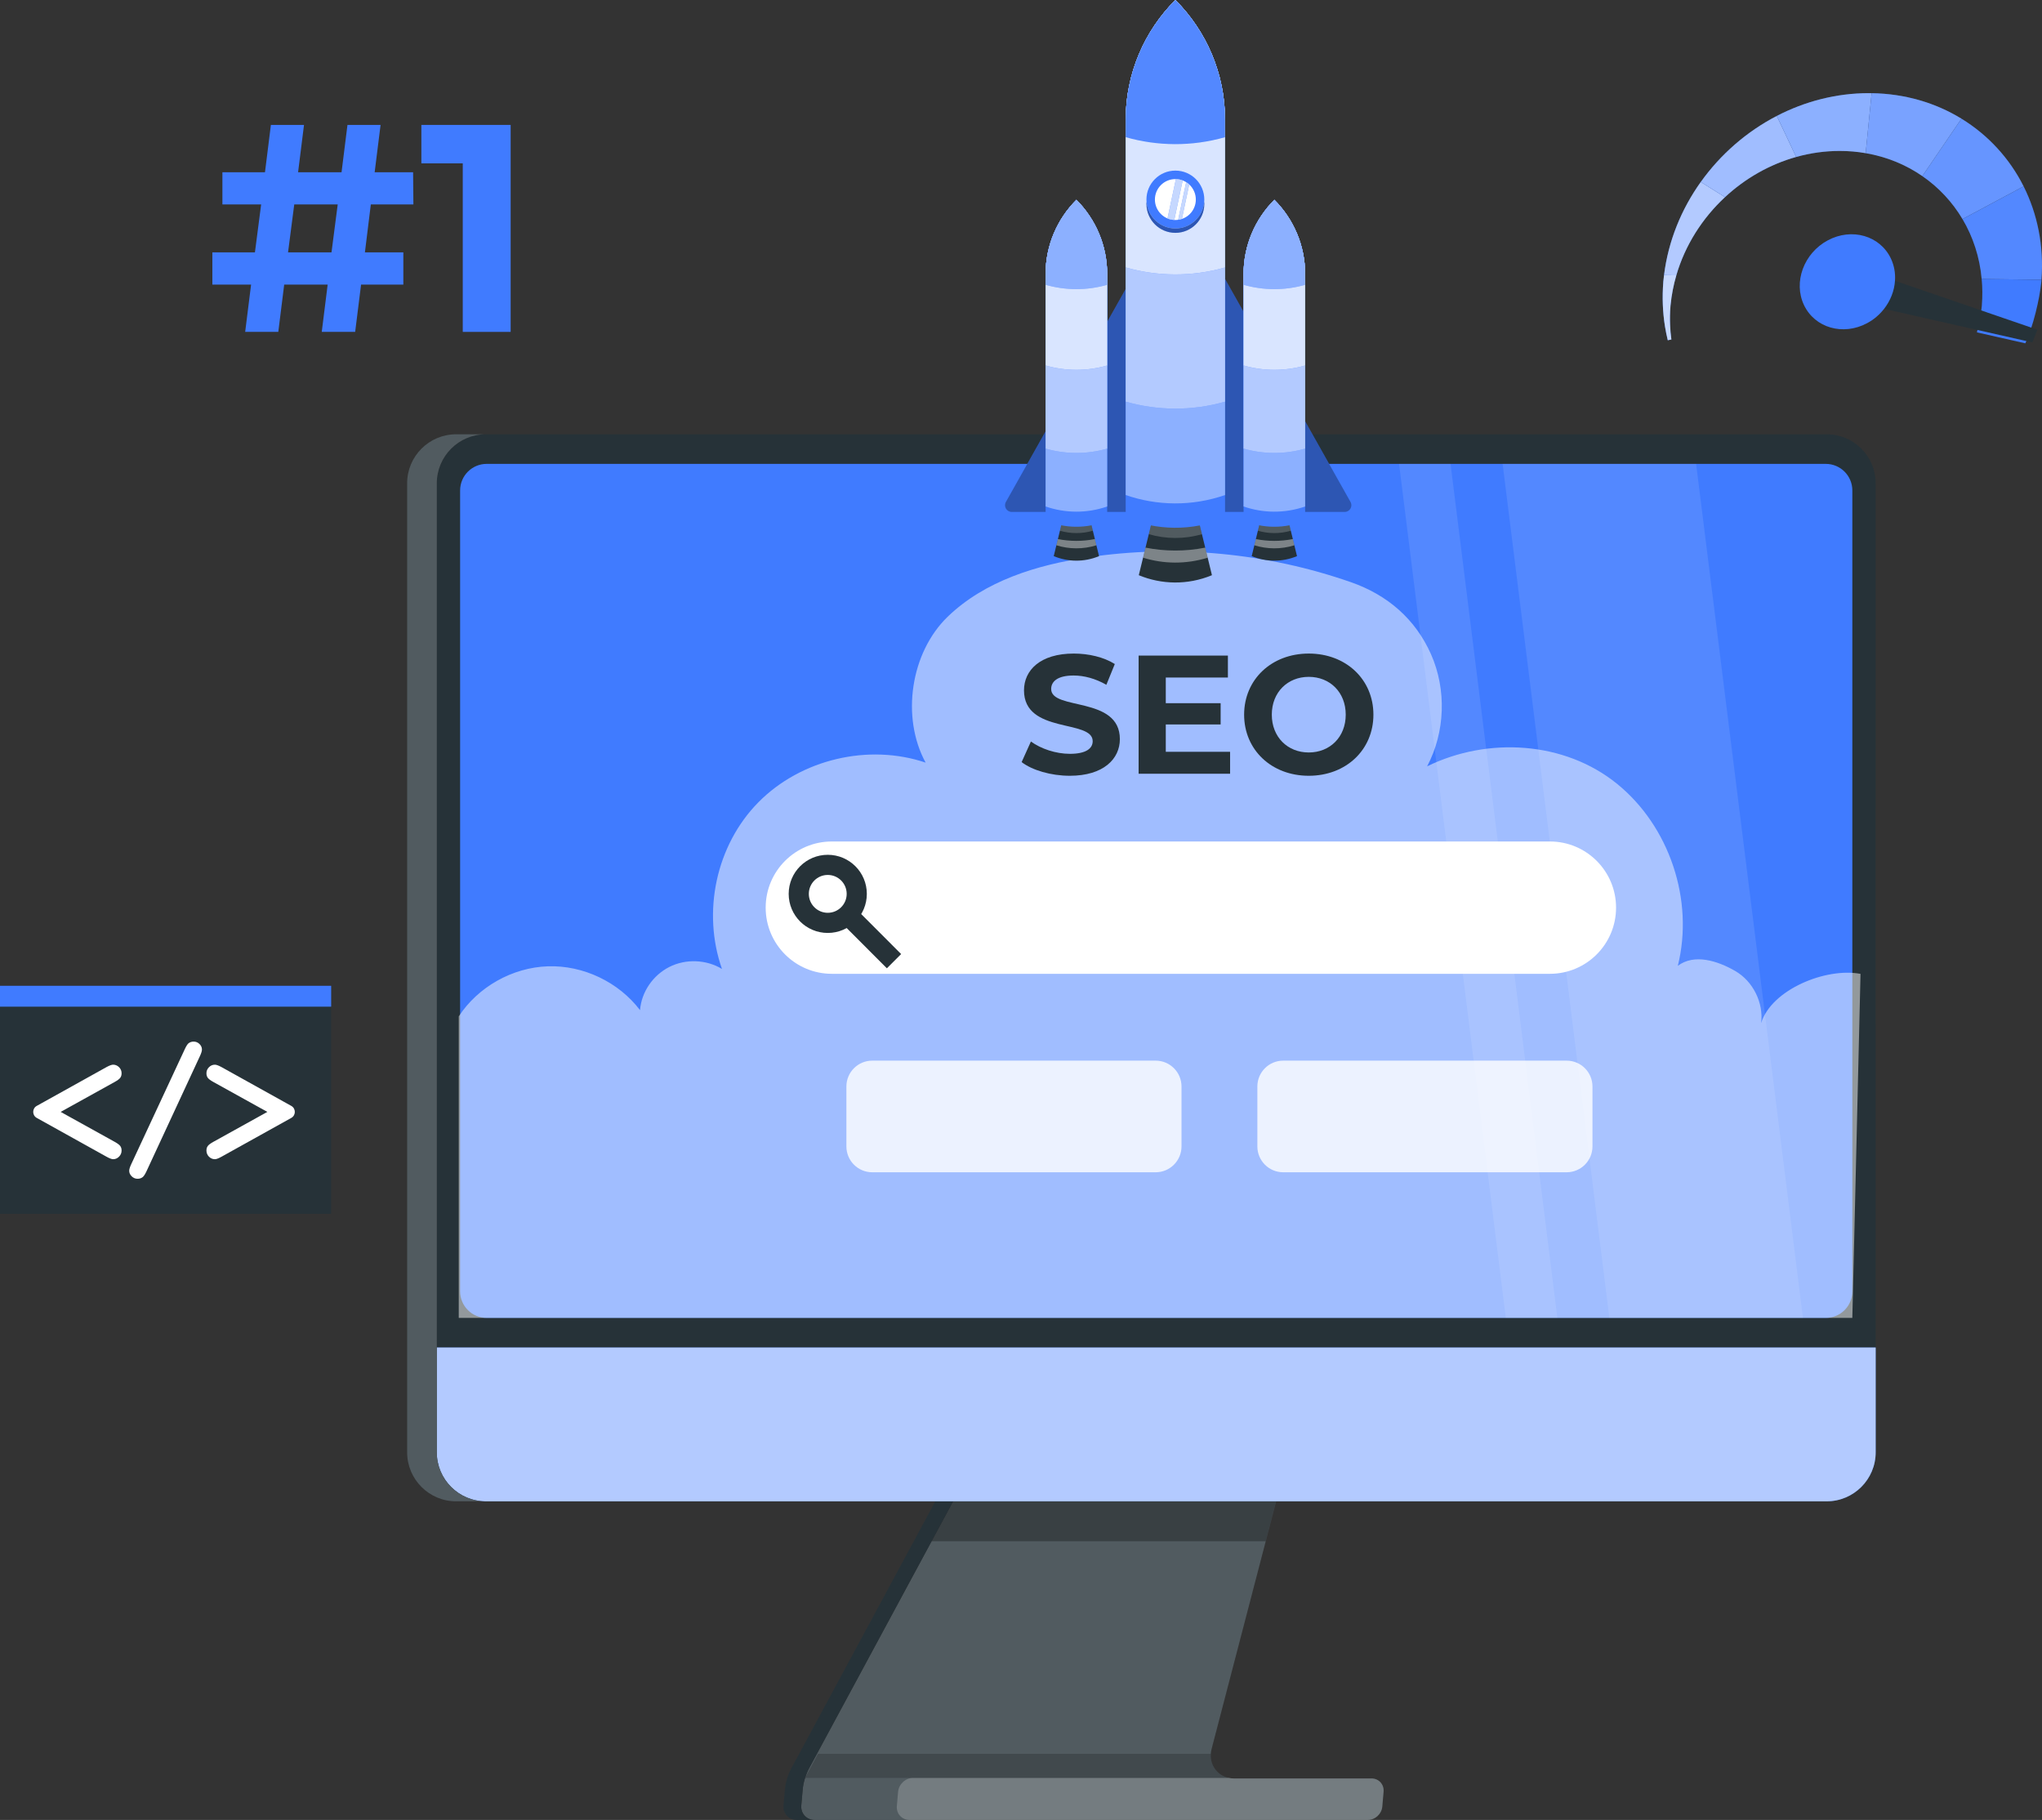
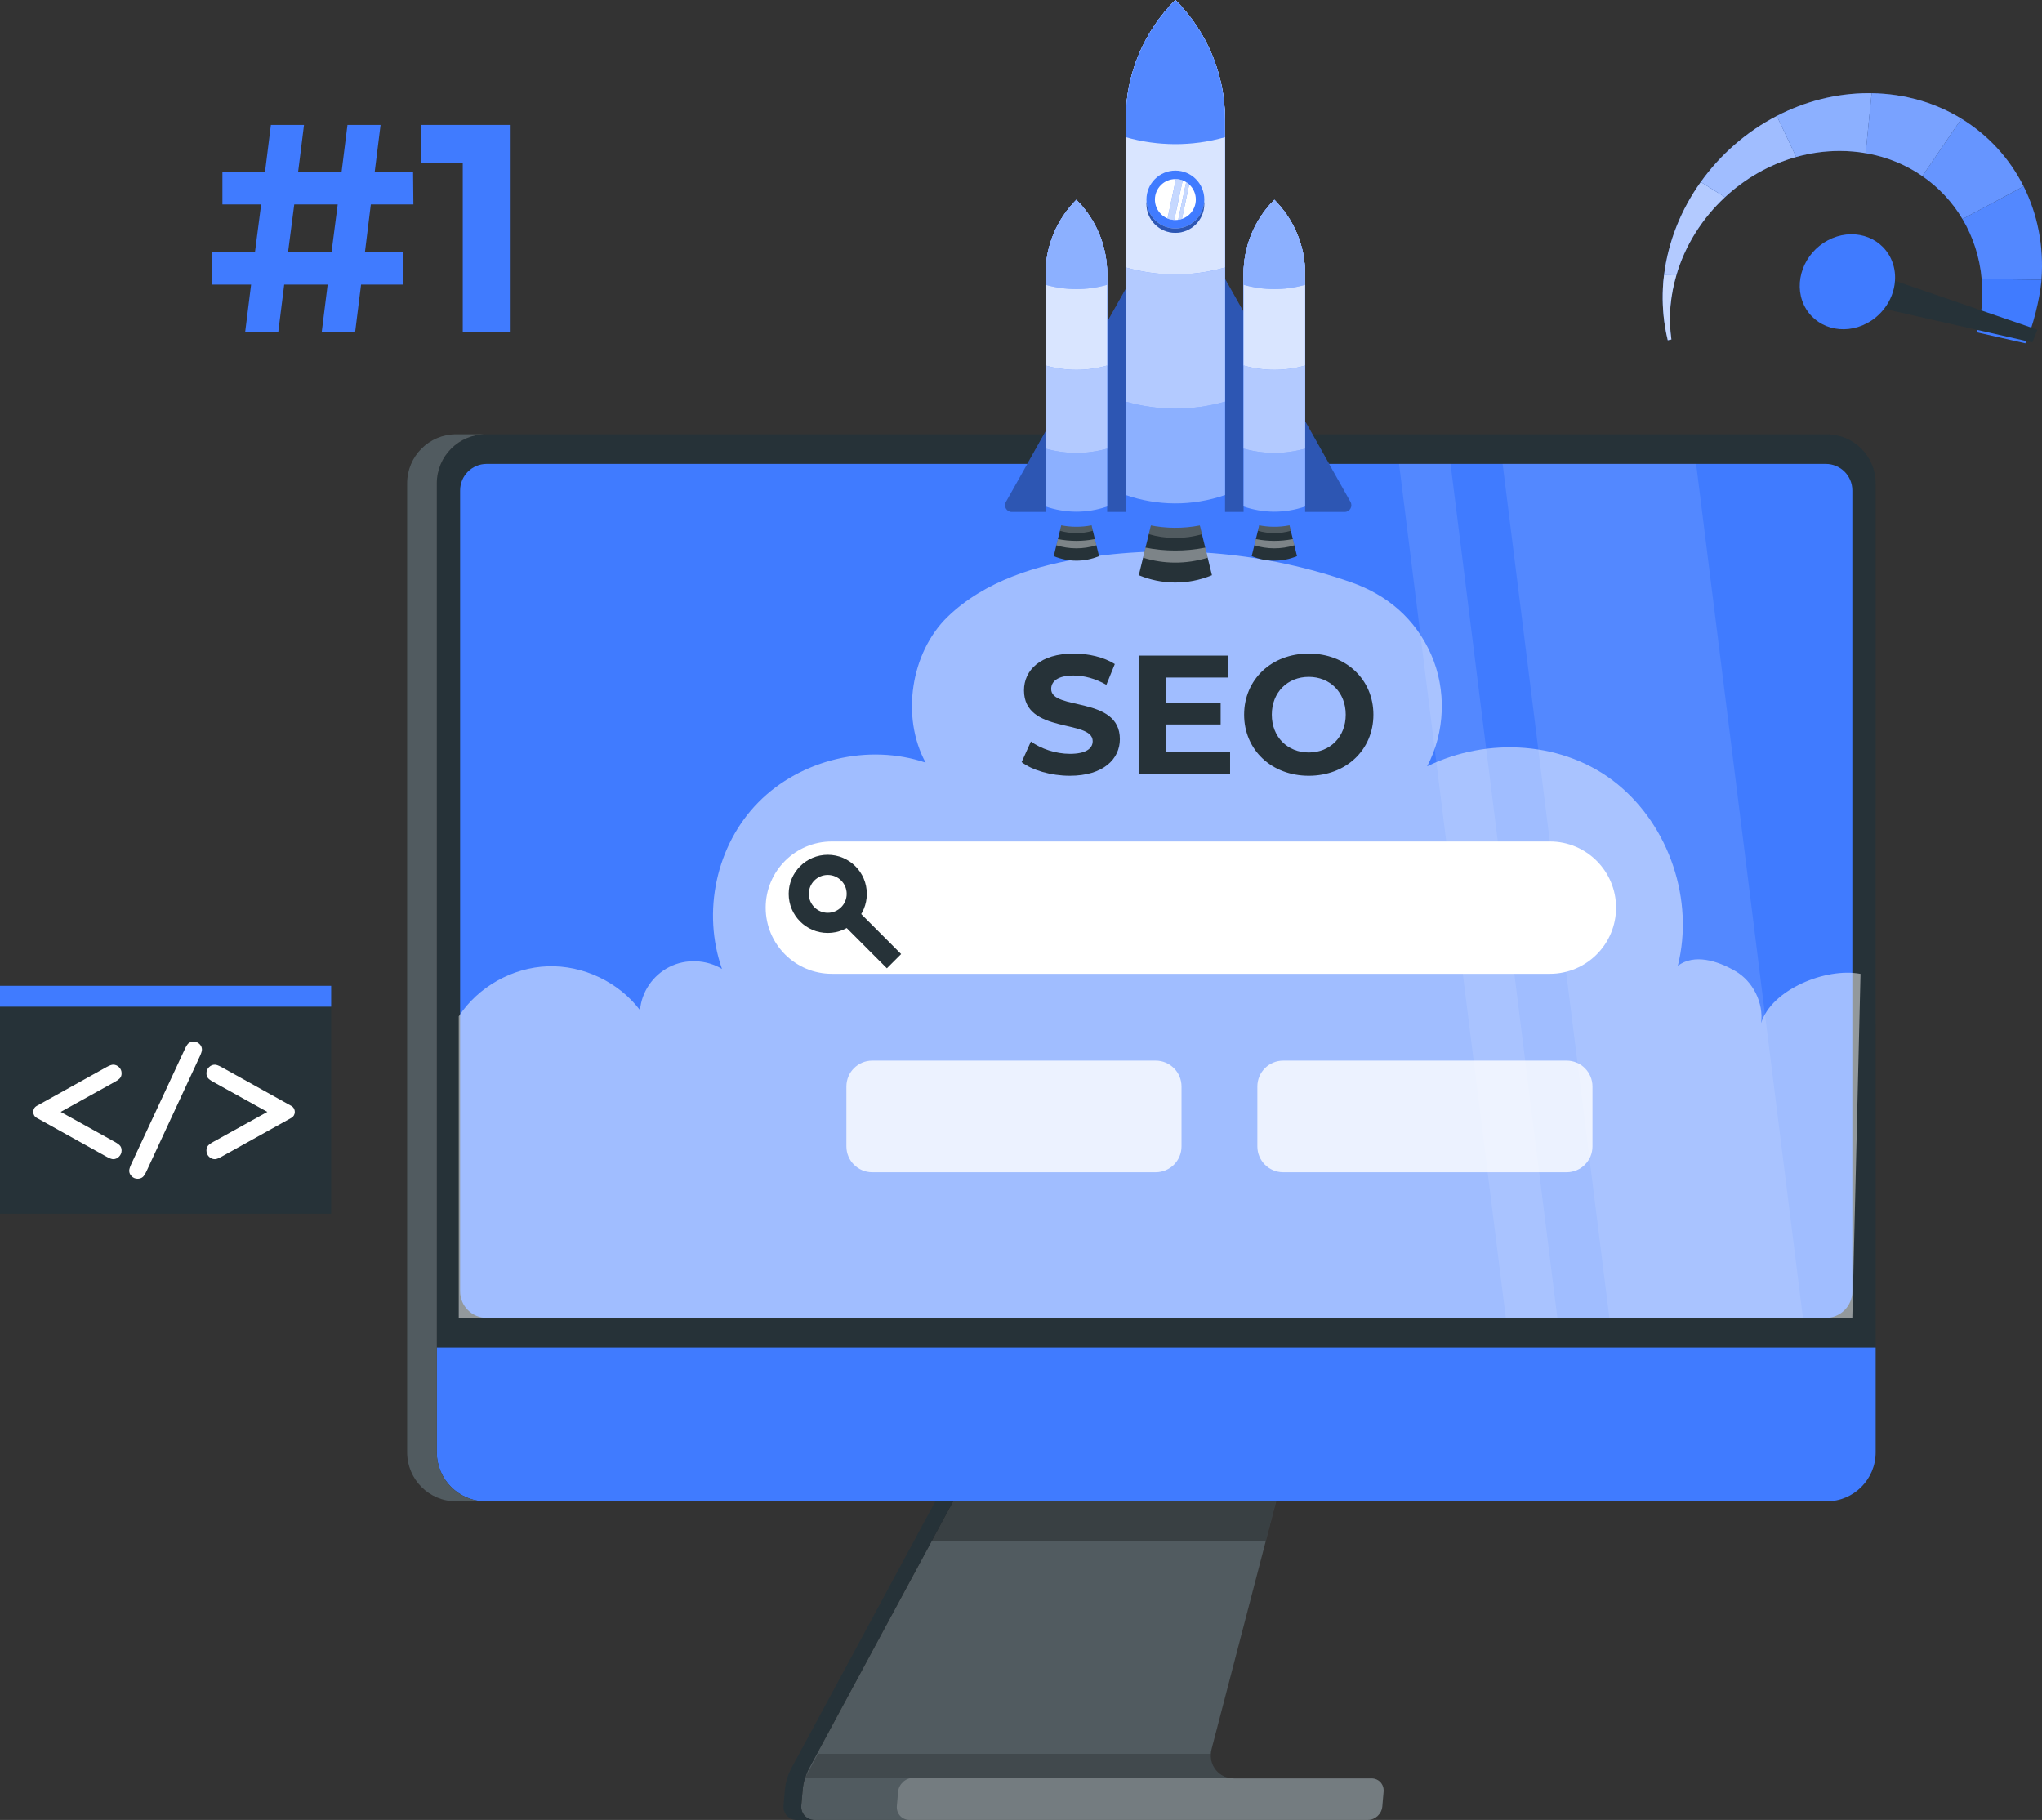
<svg xmlns="http://www.w3.org/2000/svg" xmlns:ns1="http://sodipodi.sourceforge.net/DTD/sodipodi-0.dtd" xmlns:ns2="http://www.inkscape.org/namespaces/inkscape" version="1.1" x="0px" y="0px" viewBox="0 0 304.049 270.961" xml:space="preserve" id="svg12515" ns1:docname="seo.svg" width="304.049" height="270.961" ns2:version="1.2.2 (b0a8486541, 2022-12-01)">
  <rect x="0" y="0" width="304.049" height="270.961" fill="#333333" stroke="none" />
  <defs id="defs12519" />
  <ns1:namedview id="namedview12517" pagecolor="#505050" bordercolor="#eeeeee" borderopacity="1" ns2:showpageshadow="0" ns2:pageopacity="0" ns2:pagecheckerboard="0" ns2:deskcolor="#505050" showgrid="false" ns2:zoom="2.054" ns2:cx="189.38656" ns2:cy="114.16748" ns2:window-width="1514" ns2:window-height="1247" ns2:window-x="237" ns2:window-y="233" ns2:window-maximized="0" ns2:current-layer="Background_Complete" />
  <g id="Background_Complete" transform="translate(-60.15,-135.926)">
    <g id="g11940">
      <path style="fill:none;stroke:#263238;stroke-width:3;stroke-miterlimit:10" d="m 259.519,275.009 c 0,2.385 -1.933,4.318 -4.318,4.318 -2.385,0 -4.318,-1.933 -4.318,-4.318 0,-2.385 1.933,-4.318 4.318,-4.318 2.385,0 4.318,1.933 4.318,4.318 z" id="path11936" />
-       <line style="fill:none;stroke:#263238;stroke-width:3;stroke-miterlimit:10" x1="258.175" y1="278.13" x2="265.066" y2="285.03" id="line11938" />
    </g>
  </g>
  <g id="Background_Simple" style="display:none" transform="translate(-60.15,-135.926)">
    <g style="display:inline" id="g12027">
      <path style="fill:#407bff" d="m 228.445,175.776 c -17.906,3.32 -49.326,-23.495 -65.615,-31.638 -41.1,-20.546 -95.793,-13.556 -105.071,48.267 -12.684,84.52 89.748,203.367 227.931,188.238 69.8,-7.642 136.702,-57.602 153.119,-131.778 29.832,-134.79 -96.901,-167.857 -144.582,-143.023 -44.653,23.256 -42.181,65.558 -65.782,69.934 z" id="path12023" />
      <path style="opacity:0.9;fill:#ffffff" d="m 228.445,175.776 c -17.906,3.32 -49.326,-23.495 -65.615,-31.638 -41.1,-20.546 -95.793,-13.556 -105.071,48.267 -12.684,84.52 89.748,203.367 227.931,188.238 69.8,-7.642 136.702,-57.602 153.119,-131.778 29.832,-134.79 -96.901,-167.857 -144.582,-143.023 -44.653,23.256 -42.181,65.558 -65.782,69.934 z" id="path12025" />
    </g>
  </g>
  <g id="Device" transform="translate(-60.15,-135.926)">
    <path style="fill:none;stroke:#263238;stroke-width:2;stroke-miterlimit:10" d="M 328.239,350.017" id="path12032" />
    <g id="g12260">
      <g id="g12092">
        <g id="g12086">
          <g id="g12046">
            <path style="fill:#263238" d="m 179.664,402.431 -0.201,2.297 c -0.026,0.294 0.01,0.579 0.091,0.838 0,0 0,0 0.008,0.009 0.041,0.121 0.091,0.242 0.159,0.354 0.068,0.112 0.145,0.216 0.24,0.319 0.078,0.095 0.182,0.19 0.296,0.268 0.316,0.233 0.719,0.371 1.168,0.371 h 82.392 c 0.199,0 0.391,-0.026 0.586,-0.086 0.133,-0.043 0.25,-0.095 0.376,-0.155 0.289,-0.147 0.551,-0.371 0.755,-0.63 0.078,-0.104 0.148,-0.216 0.211,-0.337 0.125,-0.242 0.199,-0.501 0.223,-0.777 l 0.193,-2.211 c 0.024,-0.276 -0.005,-0.535 -0.087,-0.777 -0.041,-0.121 -0.092,-0.233 -0.152,-0.337 -0.159,-0.259 -0.381,-0.484 -0.644,-0.63 -0.116,-0.061 -0.224,-0.112 -0.349,-0.155 -0.185,-0.061 -0.372,-0.086 -0.571,-0.086 h -20.492 c -0.268,0 -0.525,-0.026 -0.762,-0.078 h -0.009 c -0.101,-0.026 -0.203,-0.043 -0.295,-0.078 -0.017,0 -0.034,-0.009 -0.042,-0.017 -0.008,0 -0.017,0 -0.025,-0.009 -0.109,-0.035 -0.21,-0.069 -0.318,-0.121 -0.1,-0.035 -0.2,-0.086 -0.289,-0.147 -0.141,-0.069 -0.279,-0.164 -0.401,-0.259 -0.153,-0.121 -0.305,-0.259 -0.431,-0.406 -0.07,-0.086 -0.149,-0.173 -0.21,-0.268 -0.054,-0.069 -0.1,-0.138 -0.146,-0.207 -0.015,-0.026 -0.03,-0.052 -0.045,-0.078 -0.009,0 -0.008,-0.009 -0.007,-0.017 -0.061,-0.095 -0.104,-0.19 -0.147,-0.294 -0.044,-0.086 -0.08,-0.173 -0.115,-0.268 -0.007,-0.017 -0.013,-0.043 -0.021,-0.061 -0.006,-0.026 -0.013,-0.052 -0.02,-0.069 -0.007,-0.017 -0.014,-0.034 -0.014,-0.043 -0.028,-0.078 -0.047,-0.156 -0.057,-0.233 -0.025,-0.112 -0.049,-0.224 -0.056,-0.345 -0.008,-0.009 -0.007,-0.017 -0.007,-0.026 -0.008,-0.104 -0.016,-0.216 -0.024,-0.32 10e-4,-0.112 0.002,-0.216 0.011,-0.32 l 0.007,-0.078 c 10e-4,-0.104 0.019,-0.216 0.037,-0.319 0.018,-0.112 0.044,-0.216 0.072,-0.328 l 0.001,-0.009 8.06,-30.924 1.547,-5.933 1.21,-4.655 h -46.796 l -2.514,4.655 -3.196,5.933 -18.203,33.748 c -0.062,0.121 -0.124,0.233 -0.187,0.354 -10e-4,0.017 -0.002,0.026 -0.011,0.035 -0.064,0.138 -0.118,0.268 -0.183,0.406 -0.055,0.138 -0.11,0.276 -0.158,0.423 -0.034,0.095 -0.068,0.181 -0.093,0.276 -0.189,0.588 -0.311,1.192 -0.365,1.805 z" id="path12034" />
            <path style="opacity:0.2;fill:#ffffff" d="m 266.162,402.685 -0.194,2.22 c -0.096,1.099 -1.055,1.98 -2.153,1.98 h -82.383 c -1.19,0 -2.078,-0.973 -1.975,-2.152 l 0.201,-2.301 c 0.053,-0.607 0.174,-1.213 0.364,-1.808 0.171,-0.515 0.375,-1.018 0.635,-1.499 l 23.919,-44.327 h 46.8 l -10.82,41.512 c -0.068,0.252 -0.111,0.492 -0.121,0.732 -0.118,1.74 1.01,3.239 2.662,3.582 0.247,0.057 0.497,0.08 0.771,0.08 h 20.487 c 1.099,10e-4 1.902,0.893 1.807,1.981 z" id="path12036" />
            <g id="g12042">
              <g id="g12040">
                <path style="fill:#263238" d="m 178.015,399.129 23.914,-44.335 h 2.649 l -23.914,44.335 c -0.56,1.038 -0.902,2.165 -1.001,3.305 l -0.201,2.297 c -0.104,1.19 0.776,2.154 1.966,2.154 h -2.649 c -1.19,0 -2.07,-0.964 -1.966,-2.154 l 0.201,-2.297 c 0.099,-1.14 0.441,-2.267 1.001,-3.305 z" id="path12038" />
              </g>
            </g>
            <polygon style="opacity:0.3" points="248.61,365.389 198.863,365.389 204.578,354.794 251.371,354.794 " id="polygon12044" />
          </g>
          <g id="g12084">
            <g id="g12056">
              <g id="g12050">
                <path style="fill:#263238" d="m 125.183,207.881 0.004,128.67 v 15.596 c 0.001,4.033 3.264,7.306 7.297,7.306 h 199.653 c 4.024,0 7.298,-3.273 7.297,-7.306 v -15.596 l -0.004,-128.67 c 0.008,-4.033 -3.265,-7.297 -7.298,-7.297 H 132.488 c -1.667,0 -3.21,0.561 -4.441,1.503 -0.176,0.138 -0.352,0.276 -0.504,0.432 -0.488,0.449 -0.921,0.959 -1.265,1.528 -0.24,0.371 -0.438,0.769 -0.596,1.192 -0.322,0.82 -0.495,1.71 -0.499,2.642 z" id="path12048" />
              </g>
              <path style="fill:#407bff" d="m 339.433,336.548 v 15.601 c 0,4.031 -3.268,7.299 -7.299,7.299 H 132.485 c -4.031,0 -7.299,-3.268 -7.299,-7.299 v -15.601 z" id="path12052" />
-               <path style="opacity:0.6;fill:#ffffff" d="m 339.433,336.548 v 15.601 c 0,4.031 -3.268,7.299 -7.299,7.299 H 132.485 c -4.031,0 -7.299,-3.268 -7.299,-7.299 v -15.601 z" id="path12054" />
            </g>
            <path style="fill:#407bff" d="m 132.618,332.142 h 199.384 c 2.186,0 3.958,-1.772 3.958,-3.958 V 208.948 c 0,-2.186 -1.772,-3.958 -3.958,-3.958 H 132.618 c -2.186,0 -3.958,1.772 -3.958,3.958 v 119.236 c 0,2.186 1.772,3.958 3.958,3.958 z" id="path12058" />
            <g id="g12062">
              <path style="fill:#263238" d="m 128.071,200.584 h 4.415 c -4.031,0 -7.299,3.268 -7.299,7.299 V 352.15 c 0,4.031 3.268,7.299 7.299,7.299 h -4.414 c -4.031,0 -7.299,-3.268 -7.299,-7.299 V 207.883 c -10e-4,-4.031 3.266,-7.299 7.298,-7.299 z" id="path12060" />
            </g>
            <g style="opacity:0.2" id="g12066">
              <path style="fill:#ffffff" d="m 128.071,200.584 h 4.415 c -4.031,0 -7.299,3.268 -7.299,7.299 V 352.15 c 0,4.031 3.268,7.299 7.299,7.299 h -4.414 c -4.031,0 -7.299,-3.268 -7.299,-7.299 V 207.883 c -10e-4,-4.031 3.266,-7.299 7.298,-7.299 z" id="path12064" />
            </g>
            <path style="opacity:0.5;fill:#ffffff" d="m 337.176,280.921 c -5.132,-0.986 -13.278,2.334 -14.799,7.334 0.383,-3.036 -1.201,-6.229 -3.85,-7.761 -2.649,-1.532 -6.115,-2.616 -8.555,-0.769 2.444,-9.761 -1.241,-20.786 -9.064,-27.115 -7.822,-6.329 -19.225,-7.016 -28.262,-2.589 2.69,-5.086 2.913,-11.408 0.586,-16.67 -2.327,-5.262 -6.487,-8.844 -11.919,-10.742 -12.496,-4.365 -26.056,-5.651 -39.15,-3.712 -7.609,1.127 -15.37,3.505 -20.903,8.848 -5.532,5.343 -6.965,14.969 -3.285,21.723 -8.514,-2.881 -18.577,-0.497 -24.894,5.898 -6.317,6.395 -8.413,16.343 -5.429,24.821 -2.337,-1.419 -5.411,-1.534 -7.848,-0.293 -2.436,1.241 -4.131,3.702 -4.357,6.426 -3.184,-4.195 -8.47,-6.707 -13.734,-6.526 -5.264,0.18 -10.365,3.048 -13.255,7.451 v 44.898 h 207.5 z" id="path12068" />
            <path style="fill:#ffffff" d="m 290.927,280.91 h -106.92 c -5.44,0 -9.85,-4.41 -9.85,-9.85 v 0 c 0,-5.44 4.41,-9.85 9.85,-9.85 h 106.92 c 5.44,0 9.85,4.41 9.85,9.85 v 0 c 0,5.44 -4.41,9.85 -9.85,9.85 z" id="path12070" />
            <g id="g12076">
              <path style="fill:none;stroke:#263238;stroke-width:3;stroke-miterlimit:10" d="m 187.719,269.009 c 0,2.385 -1.933,4.318 -4.318,4.318 -2.385,0 -4.318,-1.933 -4.318,-4.318 0,-2.385 1.933,-4.318 4.318,-4.318 2.385,0 4.318,1.933 4.318,4.318 z" id="path12072" />
              <line style="fill:none;stroke:#263238;stroke-width:3;stroke-miterlimit:10" x1="186.375" y1="272.13" x2="193.266" y2="279.03" id="line12074" />
            </g>
            <g style="opacity:0.1" id="g12082">
              <polygon style="fill:#ffffff" points="292.038,332.142 284.368,332.142 268.466,204.99 276.135,204.99 " id="polygon12078" />
              <polygon style="fill:#ffffff" points="312.699,204.99 328.602,332.142 299.788,332.142 283.886,204.99 " id="polygon12080" />
            </g>
          </g>
        </g>
        <path style="opacity:0.2;fill:#ffffff" d="m 193.874,402.7 -0.185,2.109 c -0.1,1.146 0.748,2.076 1.894,2.076 h 68.23 c 1.096,0 2.061,-0.888 2.157,-1.984 l 0.193,-2.212 c 0.096,-1.095 -0.714,-1.983 -1.81,-1.983 h -20.492 c -0.265,0 -0.518,-0.027 -0.76,-0.082 h -46.97 c -1.146,0 -2.156,0.929 -2.257,2.076 z" id="path12088" />
        <path style="opacity:0.2" d="m 180.027,400.624 h 63.075 c -1.661,-0.338 -2.782,-1.837 -2.666,-3.583 H 181.95 Z" id="path12090" />
      </g>
      <g id="g12100">
        <path style="fill:#263238" d="m 212.269,249.39 1.382,-3.065 c 1.483,1.08 3.694,1.834 5.805,1.834 2.413,0 3.393,-0.804 3.393,-1.885 0,-3.292 -10.228,-1.03 -10.228,-7.564 0,-2.99 2.413,-5.479 7.414,-5.479 2.211,0 4.473,0.528 6.107,1.559 l -1.257,3.091 c -1.633,-0.93 -3.317,-1.382 -4.875,-1.382 -2.413,0 -3.343,0.904 -3.343,2.01 0,3.242 10.229,1.006 10.229,7.464 0,2.94 -2.438,5.454 -7.464,5.454 -2.79,-0.001 -5.605,-0.83 -7.163,-2.037 z" id="path12094" />
        <path style="fill:#263238" d="m 243.308,247.857 v 3.267 h -13.621 v -17.592 h 13.294 v 3.267 h -9.249 v 3.82 h 8.168 v 3.167 h -8.168 v 4.071 z" id="path12096" />
        <path style="fill:#263238" d="m 245.397,242.328 c 0,-5.227 4.071,-9.098 9.626,-9.098 5.529,0 9.625,3.845 9.625,9.098 0,5.252 -4.096,9.098 -9.625,9.098 -5.555,0 -9.626,-3.87 -9.626,-9.098 z m 15.129,0 c 0,-3.343 -2.362,-5.63 -5.503,-5.63 -3.142,0 -5.504,2.287 -5.504,5.63 0,3.343 2.362,5.629 5.504,5.629 3.141,0 5.503,-2.286 5.503,-5.629 z" id="path12098" />
      </g>
      <g id="g12106">
        <path style="opacity:0.8;fill:#ffffff" d="m 232.223,310.459 h -42.197 c -2.127,0 -3.851,-1.724 -3.851,-3.851 v -8.919 c 0,-2.127 1.724,-3.851 3.851,-3.851 h 42.197 c 2.127,0 3.851,1.724 3.851,3.851 v 8.919 c 0,2.127 -1.724,3.851 -3.851,3.851 z" id="path12102" />
        <path style="opacity:0.8;fill:#ffffff" d="m 293.415,310.459 h -42.197 c -2.127,0 -3.851,-1.724 -3.851,-3.851 v -8.919 c 0,-2.127 1.724,-3.851 3.851,-3.851 h 42.197 c 2.127,0 3.851,1.724 3.851,3.851 v 8.919 c 0,2.127 -1.724,3.851 -3.851,3.851 z" id="path12104" />
      </g>
      <g id="g12258">
        <g id="g12256">
          <g id="g12112">
            <path style="fill:#407bff" d="m 209.925,210.656 24.785,-44.048 c 0.382,-0.679 1.36,-0.679 1.742,0 l 24.785,44.048 c 0.375,0.666 -0.107,1.489 -0.871,1.489 h -49.57 c -0.765,0 -1.246,-0.823 -0.871,-1.489 z" id="path12108" />
            <path style="opacity:0.3" d="m 209.925,210.656 24.785,-44.048 c 0.382,-0.679 1.36,-0.679 1.742,0 l 24.785,44.048 c 0.375,0.666 -0.107,1.489 -0.871,1.489 h -49.57 c -0.765,0 -1.246,-0.823 -0.871,-1.489 z" id="path12110" />
          </g>
          <g id="g12190">
            <g id="g12150">
              <g id="g12120">
                <path style="fill:#263238" d="m 223.795,218.726 -1.204,-4.941 h -4.339 l -1.204,4.941 c 2.085,0.864 4.498,0.932 6.747,0 z" id="path12114" />
                <path style="opacity:0.2;fill:#ffffff" d="m 218.252,213.786 c 0,0 -0.181,0.742 -0.282,1.157 1.562,0.453 3.258,0.48 4.903,10e-4 l -0.282,-1.158 z" id="path12116" />
                <path style="opacity:0.4;fill:#ffffff" d="m 217.668,216.184 c -0.076,0.313 -0.153,0.629 -0.226,0.928 1.891,0.585 3.961,0.619 5.96,-0.001 l -0.226,-0.928 c -1.853,0.366 -3.719,0.353 -5.508,0.001 z" id="path12118" />
              </g>
              <g id="g12148">
                <path style="fill:#407bff" d="m 225.003,213.436 c -3.055,1.265 -6.333,1.173 -9.164,0 v -36.695 c 0,-4.32 1.751,-8.231 4.582,-11.062 2.831,2.831 4.582,6.742 4.582,11.062 z" id="path12122" />
                <g id="g12128">
                  <path style="fill:#407bff" d="m 215.84,176.741 c 0,0 0,30.853 0,34.592 2.882,0.996 6.096,1.063 9.164,0.001 0,-3.737 0,-34.593 0,-34.593 0,-4.32 -1.751,-8.231 -4.582,-11.062 -2.831,2.831 -4.582,6.742 -4.582,11.062 z" id="path12124" />
                  <path style="opacity:0.4;fill:#ffffff" d="m 215.84,176.741 c 0,0 0,30.853 0,34.592 2.882,0.996 6.096,1.063 9.164,0.001 0,-3.737 0,-34.593 0,-34.593 0,-4.32 -1.751,-8.231 -4.582,-11.062 -2.831,2.831 -4.582,6.742 -4.582,11.062 z" id="path12126" />
                </g>
                <g id="g12134">
                  <path style="fill:#407bff" d="m 215.84,176.741 c 0,0 0,15.62 0,25.979 2.923,0.834 6.088,0.88 9.164,0.002 0,-10.359 0,-25.98 0,-25.98 0,-4.32 -1.751,-8.231 -4.582,-11.062 -2.831,2.83 -4.582,6.741 -4.582,11.061 z" id="path12130" />
                  <path style="opacity:0.6;fill:#ffffff" d="m 215.84,176.741 c 0,0 0,15.62 0,25.979 2.923,0.834 6.088,0.88 9.164,0.002 0,-10.359 0,-25.98 0,-25.98 0,-4.32 -1.751,-8.231 -4.582,-11.062 -2.831,2.83 -4.582,6.741 -4.582,11.061 z" id="path12132" />
                </g>
                <g id="g12140">
                  <path style="fill:#407bff" d="m 215.84,176.741 c 0,0 0,6.331 0,13.604 2.923,0.834 6.088,0.881 9.164,0.002 0,-7.274 0,-13.606 0,-13.606 0,-4.32 -1.751,-8.231 -4.582,-11.062 -2.831,2.831 -4.582,6.742 -4.582,11.062 z" id="path12136" />
                  <path style="opacity:0.8;fill:#ffffff" d="m 215.84,176.741 c 0,0 0,6.331 0,13.604 2.923,0.834 6.088,0.881 9.164,0.002 0,-7.274 0,-13.606 0,-13.606 0,-4.32 -1.751,-8.231 -4.582,-11.062 -2.831,2.831 -4.582,6.742 -4.582,11.062 z" id="path12138" />
                </g>
                <g id="g12146">
                  <path style="fill:#407bff" d="m 215.84,176.741 c 0,0 0,0.581 0,1.587 2.923,0.834 6.088,0.881 9.164,0.002 0,-1.007 0,-1.589 0,-1.589 0,-4.32 -1.751,-8.231 -4.582,-11.062 -2.831,2.831 -4.582,6.742 -4.582,11.062 z" id="path12142" />
                  <path style="opacity:0.4;fill:#ffffff" d="m 215.84,176.741 c 0,0 0,0.581 0,1.587 2.923,0.834 6.088,0.881 9.164,0.002 0,-1.007 0,-1.589 0,-1.589 0,-4.32 -1.751,-8.231 -4.582,-11.062 -2.831,2.831 -4.582,6.742 -4.582,11.062 z" id="path12144" />
                </g>
              </g>
            </g>
            <g id="g12188">
              <g id="g12158">
                <path style="fill:#263238" d="m 253.271,218.726 -1.204,-4.941 h -4.339 l -1.204,4.941 c 2.085,0.864 4.498,0.932 6.747,0 z" id="path12152" />
                <path style="opacity:0.2;fill:#ffffff" d="m 247.728,213.786 c 0,0 -0.181,0.742 -0.282,1.157 1.562,0.453 3.257,0.48 4.903,10e-4 l -0.282,-1.158 z" id="path12154" />
                <path style="opacity:0.4;fill:#ffffff" d="m 247.144,216.184 c -0.076,0.313 -0.153,0.629 -0.226,0.928 1.891,0.585 3.961,0.619 5.96,-0.001 l -0.226,-0.928 c -1.852,0.366 -3.719,0.353 -5.508,0.001 z" id="path12156" />
              </g>
              <g id="g12186">
                <path style="fill:#407bff" d="m 254.48,213.436 c -3.055,1.265 -6.333,1.173 -9.164,0 v -36.695 c 0,-4.32 1.751,-8.231 4.582,-11.062 2.831,2.831 4.582,6.742 4.582,11.062 z" id="path12160" />
                <g id="g12166">
                  <path style="fill:#407bff" d="m 245.316,176.741 c 0,0 0,30.853 0,34.592 2.882,0.996 6.096,1.063 9.164,0.001 0,-3.737 0,-34.593 0,-34.593 0,-4.32 -1.751,-8.231 -4.582,-11.062 -2.831,2.831 -4.582,6.742 -4.582,11.062 z" id="path12162" />
                  <path style="opacity:0.4;fill:#ffffff" d="m 245.316,176.741 c 0,0 0,30.853 0,34.592 2.882,0.996 6.096,1.063 9.164,0.001 0,-3.737 0,-34.593 0,-34.593 0,-4.32 -1.751,-8.231 -4.582,-11.062 -2.831,2.831 -4.582,6.742 -4.582,11.062 z" id="path12164" />
                </g>
                <g id="g12172">
                  <path style="fill:#407bff" d="m 245.316,176.741 c 0,0 0,15.62 0,25.979 2.923,0.834 6.088,0.88 9.164,0.002 0,-10.359 0,-25.98 0,-25.98 0,-4.32 -1.751,-8.231 -4.582,-11.062 -2.831,2.83 -4.582,6.741 -4.582,11.061 z" id="path12168" />
                  <path style="opacity:0.6;fill:#ffffff" d="m 245.316,176.741 c 0,0 0,15.62 0,25.979 2.923,0.834 6.088,0.88 9.164,0.002 0,-10.359 0,-25.98 0,-25.98 0,-4.32 -1.751,-8.231 -4.582,-11.062 -2.831,2.83 -4.582,6.741 -4.582,11.061 z" id="path12170" />
                </g>
                <g id="g12178">
                  <path style="fill:#407bff" d="m 245.316,176.741 c 0,0 0,6.331 0,13.604 2.923,0.834 6.088,0.881 9.164,0.002 0,-7.274 0,-13.606 0,-13.606 0,-4.32 -1.751,-8.231 -4.582,-11.062 -2.831,2.831 -4.582,6.742 -4.582,11.062 z" id="path12174" />
                  <path style="opacity:0.8;fill:#ffffff" d="m 245.316,176.741 c 0,0 0,6.331 0,13.604 2.923,0.834 6.088,0.881 9.164,0.002 0,-7.274 0,-13.606 0,-13.606 0,-4.32 -1.751,-8.231 -4.582,-11.062 -2.831,2.831 -4.582,6.742 -4.582,11.062 z" id="path12176" />
                </g>
                <g id="g12184">
                  <path style="fill:#407bff" d="m 245.316,176.741 c 0,0 0,0.581 0,1.587 2.923,0.834 6.088,0.881 9.164,0.002 0,-1.007 0,-1.589 0,-1.589 0,-4.32 -1.751,-8.231 -4.582,-11.062 -2.831,2.831 -4.582,6.742 -4.582,11.062 z" id="path12180" />
                  <path style="opacity:0.4;fill:#ffffff" d="m 245.316,176.741 c 0,0 0,0.581 0,1.587 2.923,0.834 6.088,0.881 9.164,0.002 0,-1.007 0,-1.589 0,-1.589 0,-4.32 -1.751,-8.231 -4.582,-11.062 -2.831,2.831 -4.582,6.742 -4.582,11.062 z" id="path12182" />
                </g>
              </g>
            </g>
          </g>
          <g id="g12254">
            <g id="g12198">
              <path style="fill:#263238" d="m 240.606,221.564 -1.944,-7.976 h -7.005 l -1.944,7.976 c 3.366,1.394 7.262,1.504 10.893,0 z" id="path12192" />
              <path style="opacity:0.2;fill:#ffffff" d="m 231.657,213.588 c 0,0 -0.292,1.198 -0.455,1.867 2.522,0.732 5.259,0.774 7.915,0.002 l -0.455,-1.869 z" id="path12194" />
              <path style="opacity:0.4;fill:#ffffff" d="m 230.714,217.459 c -0.123,0.506 -0.247,1.016 -0.365,1.499 3.052,0.945 6.395,1 9.622,-0.001 l -0.365,-1.498 c -2.99,0.59 -6.004,0.57 -8.892,0 z" id="path12196" />
            </g>
            <g id="g12226">
              <path style="fill:#407bff" d="m 242.557,213.024 c -4.931,2.043 -10.223,1.893 -14.794,0 v -59.24 c 0,-6.974 2.827,-13.287 7.397,-17.857 4.57,4.57 7.397,10.884 7.397,17.857 z" id="path12200" />
              <g id="g12206">
                <path style="fill:#407bff" d="m 227.763,153.784 c 0,0 0,49.809 0,55.844 4.653,1.608 9.841,1.716 14.794,0.001 0,-6.033 0,-55.846 0,-55.846 0,-6.974 -2.827,-13.287 -7.397,-17.857 -4.57,4.57 -7.397,10.884 -7.397,17.858 z" id="path12202" />
                <path style="opacity:0.4;fill:#ffffff" d="m 227.763,153.784 c 0,0 0,49.809 0,55.844 4.653,1.608 9.841,1.716 14.794,0.001 0,-6.033 0,-55.846 0,-55.846 0,-6.974 -2.827,-13.287 -7.397,-17.857 -4.57,4.57 -7.397,10.884 -7.397,17.858 z" id="path12204" />
              </g>
              <g id="g12212">
                <path style="fill:#407bff" d="m 227.763,153.784 c 0,0 0,25.217 0,41.94 4.719,1.346 9.828,1.421 14.794,0.003 0,-16.723 0,-41.942 0,-41.942 0,-6.974 -2.827,-13.287 -7.397,-17.857 -4.57,4.568 -7.397,10.882 -7.397,17.856 z" id="path12208" />
                <path style="opacity:0.6;fill:#ffffff" d="m 227.763,153.784 c 0,0 0,25.217 0,41.94 4.719,1.346 9.828,1.421 14.794,0.003 0,-16.723 0,-41.942 0,-41.942 0,-6.974 -2.827,-13.287 -7.397,-17.857 -4.57,4.568 -7.397,10.882 -7.397,17.856 z" id="path12210" />
              </g>
              <g id="g12218">
                <path style="fill:#407bff" d="m 227.763,153.784 c 0,0 0,10.22 0,21.962 4.719,1.346 9.828,1.422 14.794,0.003 0,-11.743 0,-21.965 0,-21.965 0,-6.974 -2.827,-13.287 -7.397,-17.857 -4.57,4.569 -7.397,10.883 -7.397,17.857 z" id="path12214" />
                <path style="opacity:0.8;fill:#ffffff" d="m 227.763,153.784 c 0,0 0,10.22 0,21.962 4.719,1.346 9.828,1.422 14.794,0.003 0,-11.743 0,-21.965 0,-21.965 0,-6.974 -2.827,-13.287 -7.397,-17.857 -4.57,4.569 -7.397,10.883 -7.397,17.857 z" id="path12216" />
              </g>
              <g id="g12224">
                <path style="fill:#407bff" d="m 227.763,153.784 c 0,0 0,0.937 0,2.562 4.719,1.346 9.828,1.422 14.794,0.003 0,-1.626 0,-2.564 0,-2.564 0,-6.974 -2.827,-13.287 -7.397,-17.857 -4.57,4.568 -7.397,10.882 -7.397,17.856 z" id="path12220" />
                <path style="opacity:0.1;fill:#ffffff" d="m 227.763,153.784 c 0,0 0,0.937 0,2.562 4.719,1.346 9.828,1.422 14.794,0.003 0,-1.626 0,-2.564 0,-2.564 0,-6.974 -2.827,-13.287 -7.397,-17.857 -4.57,4.568 -7.397,10.882 -7.397,17.856 z" id="path12222" />
              </g>
            </g>
            <g id="g12252">
              <path style="fill:#407bff" d="m 239.468,165.635 c 0,2.379 -1.929,4.308 -4.308,4.308 -2.379,0 -4.308,-1.929 -4.308,-4.308 0,-2.379 1.929,-4.308 4.308,-4.308 2.379,-0.001 4.308,1.928 4.308,4.308 z" id="path12228" />
              <g id="g12234">
                <path style="fill:#407bff" d="m 235.16,169.943 c -2.27,0 -4.125,-1.756 -4.292,-3.983 -0.008,0.108 -0.016,0.215 -0.016,0.325 0,2.379 1.929,4.308 4.308,4.308 2.379,0 4.308,-1.929 4.308,-4.308 0,-0.11 -0.008,-0.217 -0.016,-0.325 -0.167,2.227 -2.023,3.983 -4.292,3.983 z" id="path12230" />
                <path style="opacity:0.3" d="m 235.16,169.943 c -2.27,0 -4.125,-1.756 -4.292,-3.983 -0.008,0.108 -0.016,0.215 -0.016,0.325 0,2.379 1.929,4.308 4.308,4.308 2.379,0 4.308,-1.929 4.308,-4.308 0,-0.11 -0.008,-0.217 -0.016,-0.325 -0.167,2.227 -2.023,3.983 -4.292,3.983 z" id="path12232" />
              </g>
              <circle style="fill:#ffffff" cx="235.16" cy="165.635" r="3.046" id="circle12236" />
              <g id="g12250">
                <g id="g12242">
                  <path style="fill:#407bff" d="m 235,168.665 1.247,-5.868 c -0.316,-0.121 -0.656,-0.192 -1.012,-0.201 l -1.244,5.851 c 0.313,0.13 0.654,0.199 1.009,0.218 z" id="path12238" />
                  <path style="fill:#407bff" d="m 236.136,168.506 1.085,-5.103 c -0.14,-0.129 -0.291,-0.245 -0.453,-0.347 l -1.187,5.582 c 0.192,-0.026 0.376,-0.071 0.555,-0.132 z" id="path12240" />
                </g>
                <g style="opacity:0.7" id="g12248">
                  <path style="fill:#ffffff" d="m 235,168.665 1.247,-5.868 c -0.316,-0.121 -0.656,-0.192 -1.012,-0.201 l -1.244,5.851 c 0.313,0.13 0.654,0.199 1.009,0.218 z" id="path12244" />
                  <path style="fill:#ffffff" d="m 236.136,168.506 1.085,-5.103 c -0.14,-0.129 -0.291,-0.245 -0.453,-0.347 l -1.187,5.582 c 0.192,-0.026 0.376,-0.071 0.555,-0.132 z" id="path12246" />
                </g>
              </g>
            </g>
          </g>
        </g>
      </g>
    </g>
  </g>
  <g id="Speedometer" transform="translate(-60.15,-135.926)">
    <g id="g12488">
      <g id="g12476">
        <g id="g12474">
          <g id="g12472">
            <g id="g12460">
              <g id="g12458">
                <path style="fill:#407bff" d="m 364.09,177.941 h 0.004 l 0.009,-0.106 c -0.003,0.036 -0.006,0.069 -0.013,0.106 z" id="path12418" />
                <g id="g12424">
                  <path style="fill:#407bff" d="m 317.001,165.276 c -3.377,3.136 -5.944,7.152 -7.25,11.641 l -1.832,-0.022 c 0.632,-5.087 2.58,-9.829 5.472,-13.878 z" id="path12420" />
                  <path style="opacity:0.6;fill:#ffffff" d="m 317.001,165.276 c -3.377,3.136 -5.944,7.152 -7.25,11.641 l -1.832,-0.022 c 0.632,-5.087 2.58,-9.829 5.472,-13.878 z" id="path12422" />
                </g>
                <g id="g12430">
                  <path style="fill:#407bff" d="m 327.6,159.294 c -3.966,1.108 -7.604,3.198 -10.598,5.982 l -3.609,-2.259 c 2.934,-4.111 6.837,-7.508 11.316,-9.829 z" id="path12426" />
                  <path style="opacity:0.5;fill:#ffffff" d="m 327.6,159.294 c -3.966,1.108 -7.604,3.198 -10.598,5.982 l -3.609,-2.259 c 2.934,-4.111 6.837,-7.508 11.316,-9.829 z" id="path12428" />
                </g>
                <g id="g12436">
                  <path style="fill:#407bff" d="m 338.832,149.799 -0.888,8.931 c -1.246,-0.22 -2.542,-0.33 -3.87,-0.33 -2.219,0 -4.392,0.312 -6.475,0.895 l -2.891,-6.107 c 4.172,-2.164 8.85,-3.393 13.702,-3.393 0.14,0 0.283,0 0.422,0.004 z" id="path12432" />
                  <path style="opacity:0.4;fill:#ffffff" d="m 338.832,149.799 -0.888,8.931 c -1.246,-0.22 -2.542,-0.33 -3.87,-0.33 -2.219,0 -4.392,0.312 -6.475,0.895 l -2.891,-6.107 c 4.172,-2.164 8.85,-3.393 13.702,-3.393 0.14,0 0.283,0 0.422,0.004 z" id="path12434" />
                </g>
                <g id="g12442">
                  <path style="fill:#407bff" d="m 352.206,153.595 -5.824,8.549 c -2.448,-1.695 -5.305,-2.879 -8.438,-3.415 l 0.888,-8.931 c 4.986,0.074 9.542,1.446 13.374,3.797 z" id="path12438" />
                  <path style="opacity:0.3;fill:#ffffff" d="m 352.206,153.595 -5.824,8.549 c -2.448,-1.695 -5.305,-2.879 -8.438,-3.415 l 0.888,-8.931 c 4.986,0.074 9.542,1.446 13.374,3.797 z" id="path12440" />
                </g>
                <g id="g12448">
                  <path style="fill:#407bff" d="m 361.462,163.67 -9.104,4.871 c -1.509,-2.538 -3.541,-4.717 -5.976,-6.396 l 5.824,-8.549 c 3.969,2.43 7.163,5.907 9.256,10.074 z" id="path12444" />
                  <path style="opacity:0.2;fill:#ffffff" d="m 361.462,163.67 -9.104,4.871 c -1.509,-2.538 -3.541,-4.717 -5.976,-6.396 l 5.824,-8.549 c 3.969,2.43 7.163,5.907 9.256,10.074 z" id="path12446" />
                </g>
                <g id="g12454">
                  <path style="fill:#407bff" d="m 364.119,177.574 -8.903,-0.106 c -0.294,-3.264 -1.294,-6.29 -2.857,-8.927 l 9.104,-4.871 c 2.048,4.086 3.037,8.832 2.656,13.904 z" id="path12450" />
                  <path style="opacity:0.1;fill:#ffffff" d="m 364.119,177.574 -8.903,-0.106 c -0.294,-3.264 -1.294,-6.29 -2.857,-8.927 l 9.104,-4.871 c 2.048,4.086 3.037,8.832 2.656,13.904 z" id="path12452" />
                </g>
                <path style="fill:#407bff" d="m 364.103,177.834 c -0.003,0.037 -0.006,0.07 -0.013,0.106 -0.238,2.509 -1.236,6.672 -2.373,9.1 l -7.205,-1.629 0.58,-2.754 c 0.053,-0.356 0.096,-0.715 0.131,-1.078 h 0.004 l 0.019,-0.22 h -0.004 c 0.105,-1.328 0.094,-2.626 -0.026,-3.891 l 8.903,0.106 c -0.001,0.051 -0.005,0.099 -0.009,0.15 0,0.037 -0.003,0.074 -0.007,0.11 z" id="path12456" />
              </g>
            </g>
            <g id="g12470">
              <g id="g12468">
                <g id="g12464">
                  <path style="fill:#407bff" d="m 309.015,186.468 -0.538,0.117 c -0.167,-0.686 -0.308,-1.383 -0.422,-2.091 -0.333,-2.102 -0.424,-4.295 -0.245,-6.554 h -0.004 l 0.009,-0.106 c 0.003,-0.037 0.006,-0.073 0.013,-0.11 0.028,-0.279 0.056,-0.554 0.091,-0.829 l 1.832,0.022 c -0.419,1.434 -0.711,2.923 -0.858,4.442 -0.007,0.037 -0.01,0.073 -0.013,0.11 -0.003,0.037 -0.006,0.073 -0.006,0.11 -0.072,0.902 -0.087,1.79 -0.054,2.666 0.026,0.752 0.09,1.493 0.195,2.223 z" id="path12462" />
                </g>
                <path style="opacity:0.7;fill:#ffffff" d="m 309.015,186.468 -0.538,0.117 c -0.167,-0.686 -0.308,-1.383 -0.422,-2.091 -0.333,-2.102 -0.424,-4.295 -0.245,-6.554 h -0.004 l 0.009,-0.106 c 0.003,-0.037 0.006,-0.073 0.013,-0.11 0.028,-0.279 0.056,-0.554 0.091,-0.829 l 1.832,0.022 c -0.419,1.434 -0.711,2.923 -0.858,4.442 -0.007,0.037 -0.01,0.073 -0.013,0.11 -0.003,0.037 -0.006,0.073 -0.006,0.11 -0.072,0.902 -0.087,1.79 -0.054,2.666 0.026,0.752 0.09,1.493 0.195,2.223 z" id="path12466" />
              </g>
            </g>
          </g>
        </g>
      </g>
      <g id="g12484">
        <g id="g12482">
          <path style="fill:#263238" d="m 363.517,185.016 -0.752,1.888 -1.544,-0.348 -14.353,-3.249 -6.181,-1.402 c 0.438,-0.557 0.794,-1.167 1.059,-1.806 0.317,-0.759 0.51,-1.559 0.562,-2.367 l 13.702,4.703 v 0.004 z" id="path12478" />
          <path style="fill:#263238" d="m 342.308,177.733 c -0.096,1.484 -0.666,2.95 -1.621,4.173 l -5.551,-1.256 1.757,-4.778 z" id="path12480" />
        </g>
      </g>
      <path style="fill:#407bff" d="m 342.308,177.733 c -0.096,1.484 -0.666,2.95 -1.621,4.173 -0.666,0.856 -1.519,1.596 -2.535,2.139 -3.569,1.911 -7.778,0.703 -9.395,-2.703 -1.613,-3.402 -0.028,-7.717 3.546,-9.631 3.57,-1.914 7.778,-0.703 9.395,2.703 0.498,1.053 0.69,2.193 0.61,3.319 z" id="path12486" />
    </g>
  </g>
  <g id="Number" transform="translate(-60.15,-135.926)">
    <g id="g12495">
      <path style="fill:#407bff" d="m 114.485,173.497 h 5.723 v 4.798 h -6.295 l -0.88,7.044 h -4.975 l 0.88,-7.044 h -6.471 l -0.88,7.044 h -4.931 l 0.881,-7.044 H 91.77 v -4.798 h 6.339 l 0.924,-7.131 h -5.767 v -4.798 h 6.339 l 0.88,-7.044 h 4.931 l -0.881,7.044 h 6.471 l 0.881,-7.044 h 4.93 l -0.88,7.044 h 5.723 l 0.044,4.798 h -6.339 z m -4.975,0 0.924,-7.131 h -6.471 l -0.924,7.131 z" id="path12491" />
      <path style="fill:#407bff" d="m 136.185,154.524 v 30.815 h -7.131 v -25.092 h -6.163 v -5.723 z" id="path12493" />
    </g>
  </g>
  <g id="Symbol" transform="translate(-60.15,-135.926)">
    <g id="g12512">
      <g id="g12502">
        <rect x="60.15" y="282.694" style="fill:#263238" width="49.311" height="33.948" id="rect12498" />
        <rect x="60.15" y="282.694" style="fill:#407bff" width="49.311" height="3.11" id="rect12500" />
      </g>
      <g id="g12510">
        <path style="fill:#ffffff" d="m 69.185,301.47 8.062,4.468 c 0.404,0.227 0.674,0.43 0.807,0.607 0.133,0.178 0.2,0.405 0.2,0.68 0,0.348 -0.125,0.65 -0.376,0.905 -0.251,0.255 -0.543,0.382 -0.874,0.382 -0.219,0 -0.546,-0.121 -0.983,-0.364 l -10.4,-5.784 c -0.701,-0.39 -0.701,-1.398 0,-1.788 l 10.4,-5.784 c 0.437,-0.235 0.76,-0.352 0.971,-0.352 0.34,0 0.635,0.126 0.887,0.376 0.251,0.251 0.376,0.551 0.376,0.898 0,0.275 -0.067,0.502 -0.2,0.68 -0.134,0.178 -0.403,0.38 -0.807,0.607 z" id="path12504" />
        <path style="fill:#ffffff" d="m 89.928,293.141 -7.977,17.192 c -0.203,0.429 -0.385,0.708 -0.547,0.838 -0.211,0.17 -0.465,0.255 -0.765,0.255 -0.34,0 -0.633,-0.121 -0.881,-0.365 -0.247,-0.243 -0.37,-0.518 -0.37,-0.825 0,-0.218 0.097,-0.538 0.291,-0.959 l 8.001,-17.18 c 0.202,-0.429 0.381,-0.708 0.534,-0.838 0.219,-0.17 0.474,-0.255 0.765,-0.255 0.34,0 0.631,0.119 0.874,0.358 0.243,0.239 0.365,0.512 0.365,0.82 10e-4,0.218 -0.096,0.538 -0.29,0.959 z" id="path12506" />
        <path style="fill:#ffffff" d="m 99.958,301.47 -8.062,-4.468 c -0.405,-0.226 -0.674,-0.429 -0.807,-0.607 -0.134,-0.178 -0.2,-0.405 -0.2,-0.68 0,-0.348 0.125,-0.647 0.376,-0.898 0.251,-0.251 0.546,-0.376 0.886,-0.376 0.211,0 0.535,0.117 0.972,0.352 l 10.4,5.784 c 0.701,0.39 0.701,1.398 0,1.788 l -10.4,5.784 c -0.437,0.243 -0.761,0.364 -0.972,0.364 -0.344,0 -0.643,-0.129 -0.895,-0.385 -0.238,-0.242 -0.367,-0.562 -0.367,-0.902 0,-0.275 0.067,-0.501 0.2,-0.679 0.133,-0.178 0.402,-0.38 0.807,-0.607 z" id="path12508" />
      </g>
    </g>
  </g>
</svg>